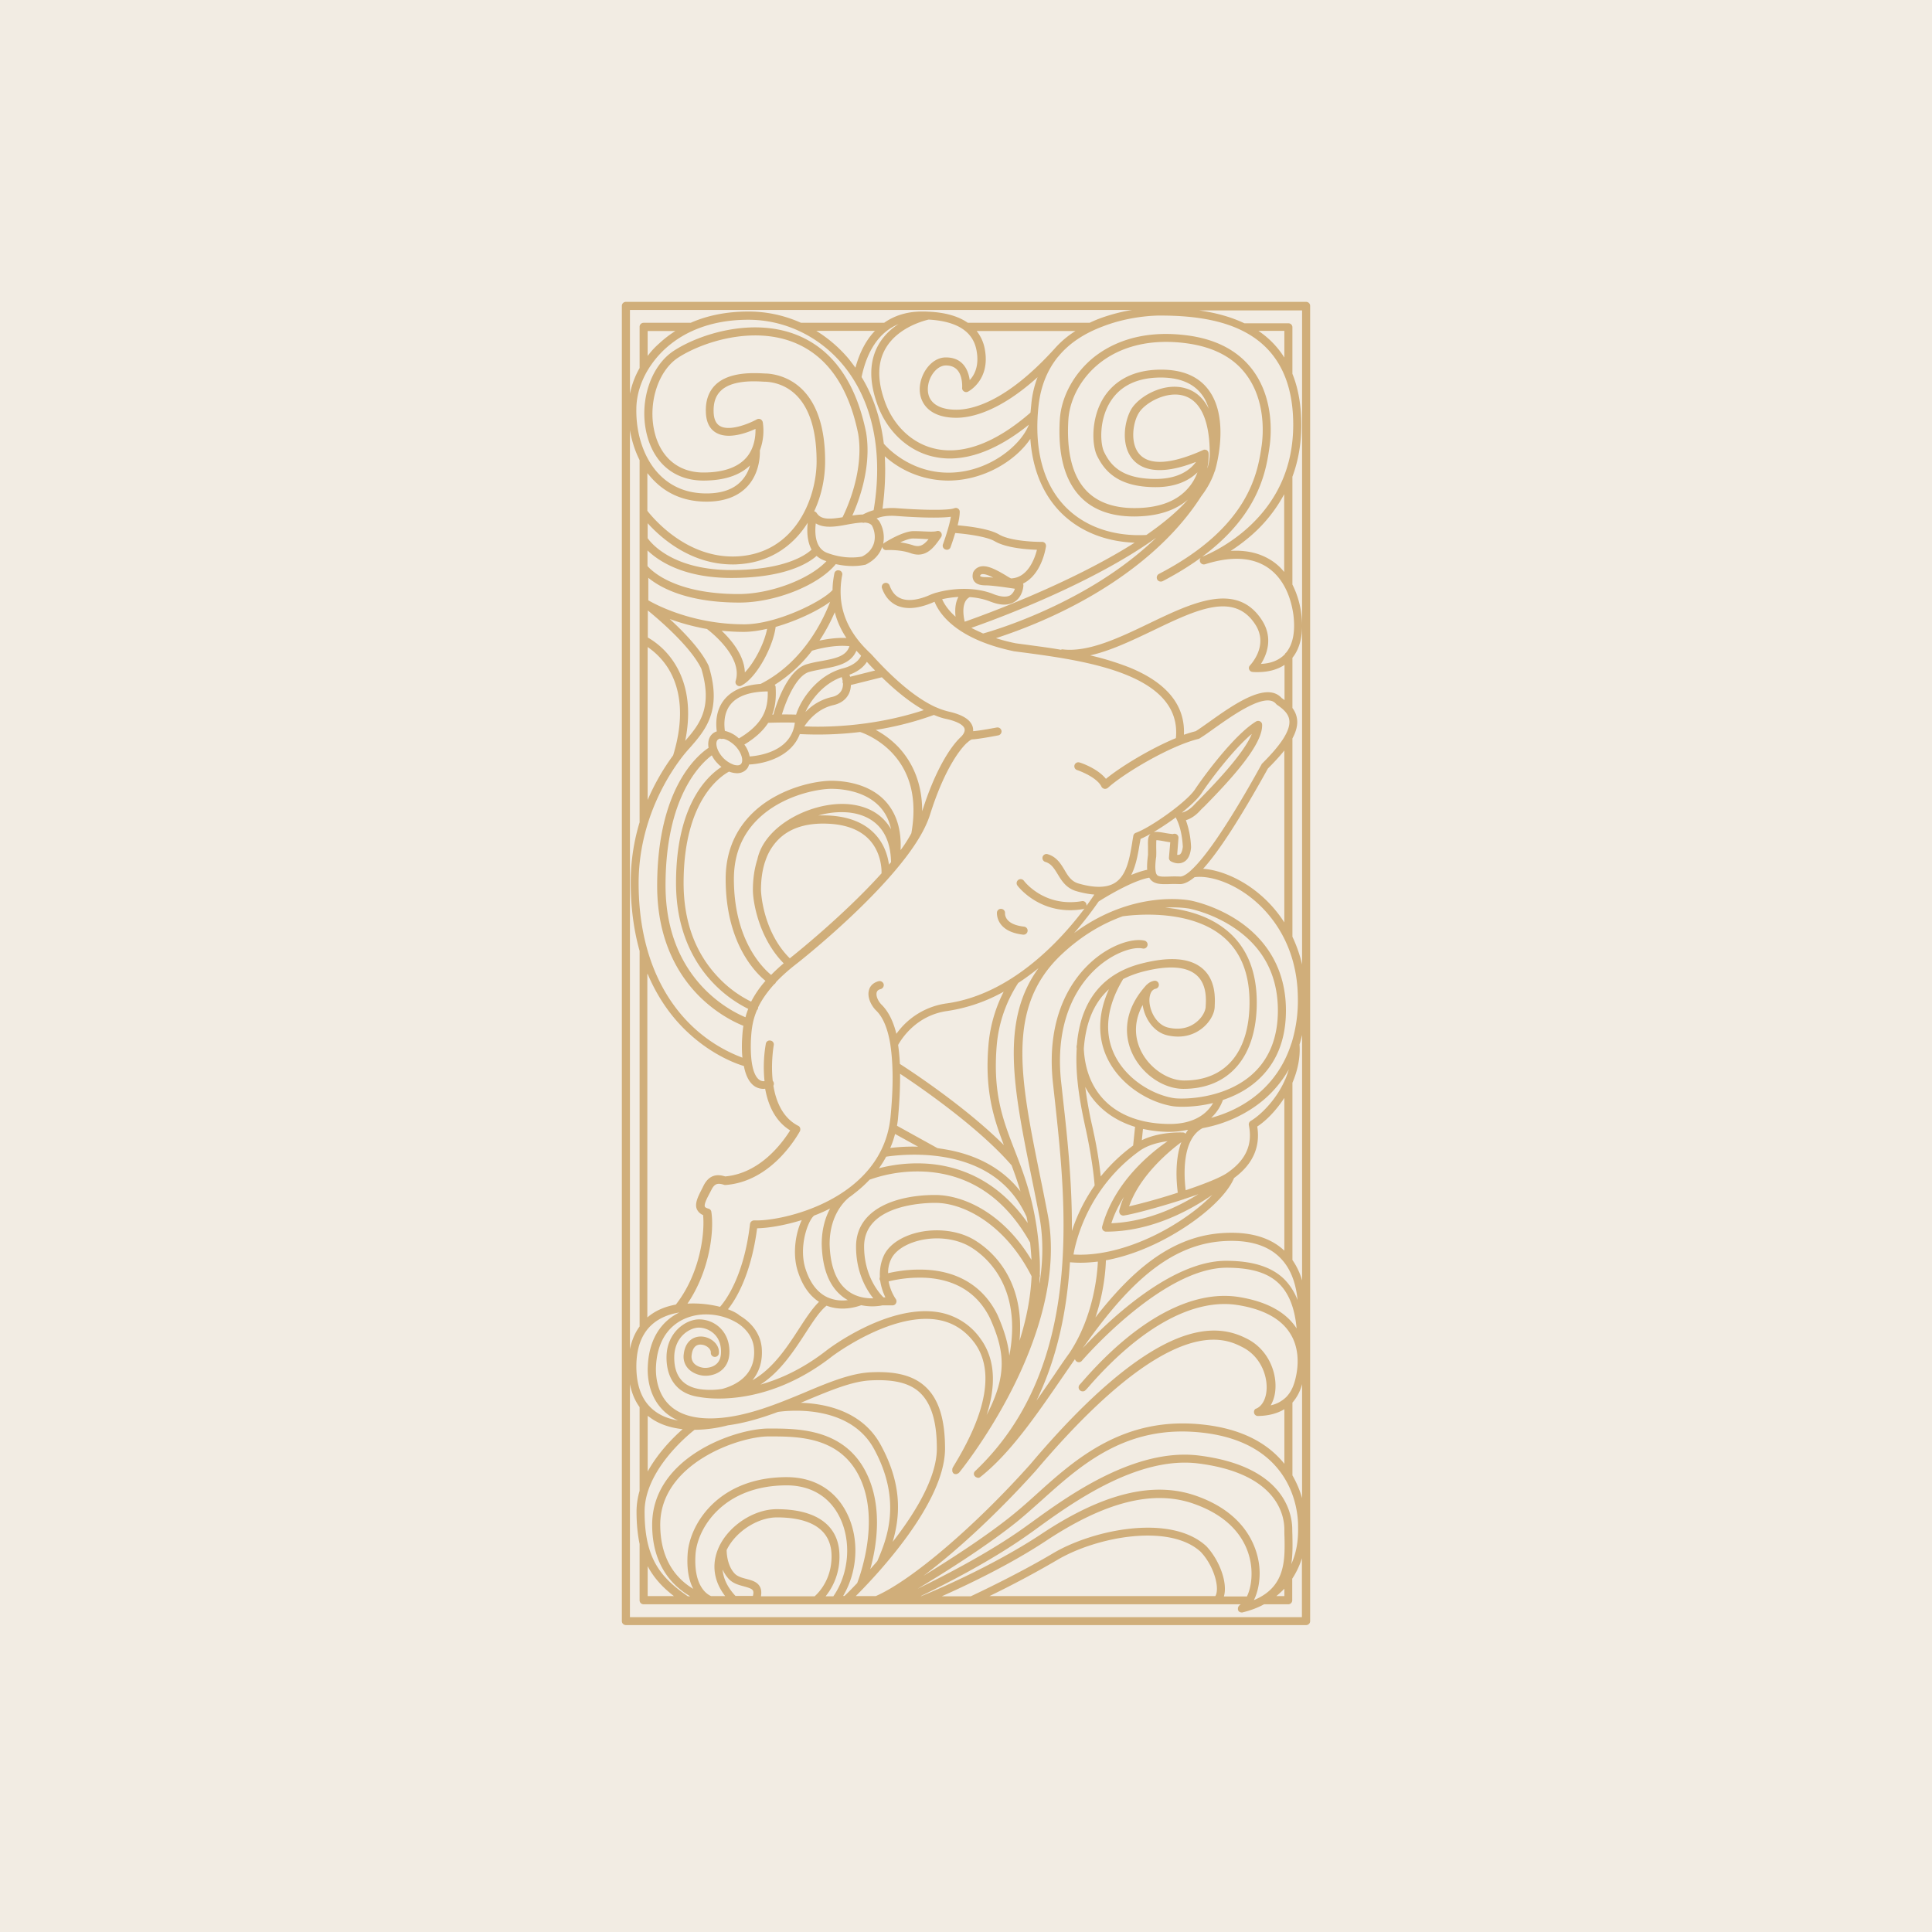
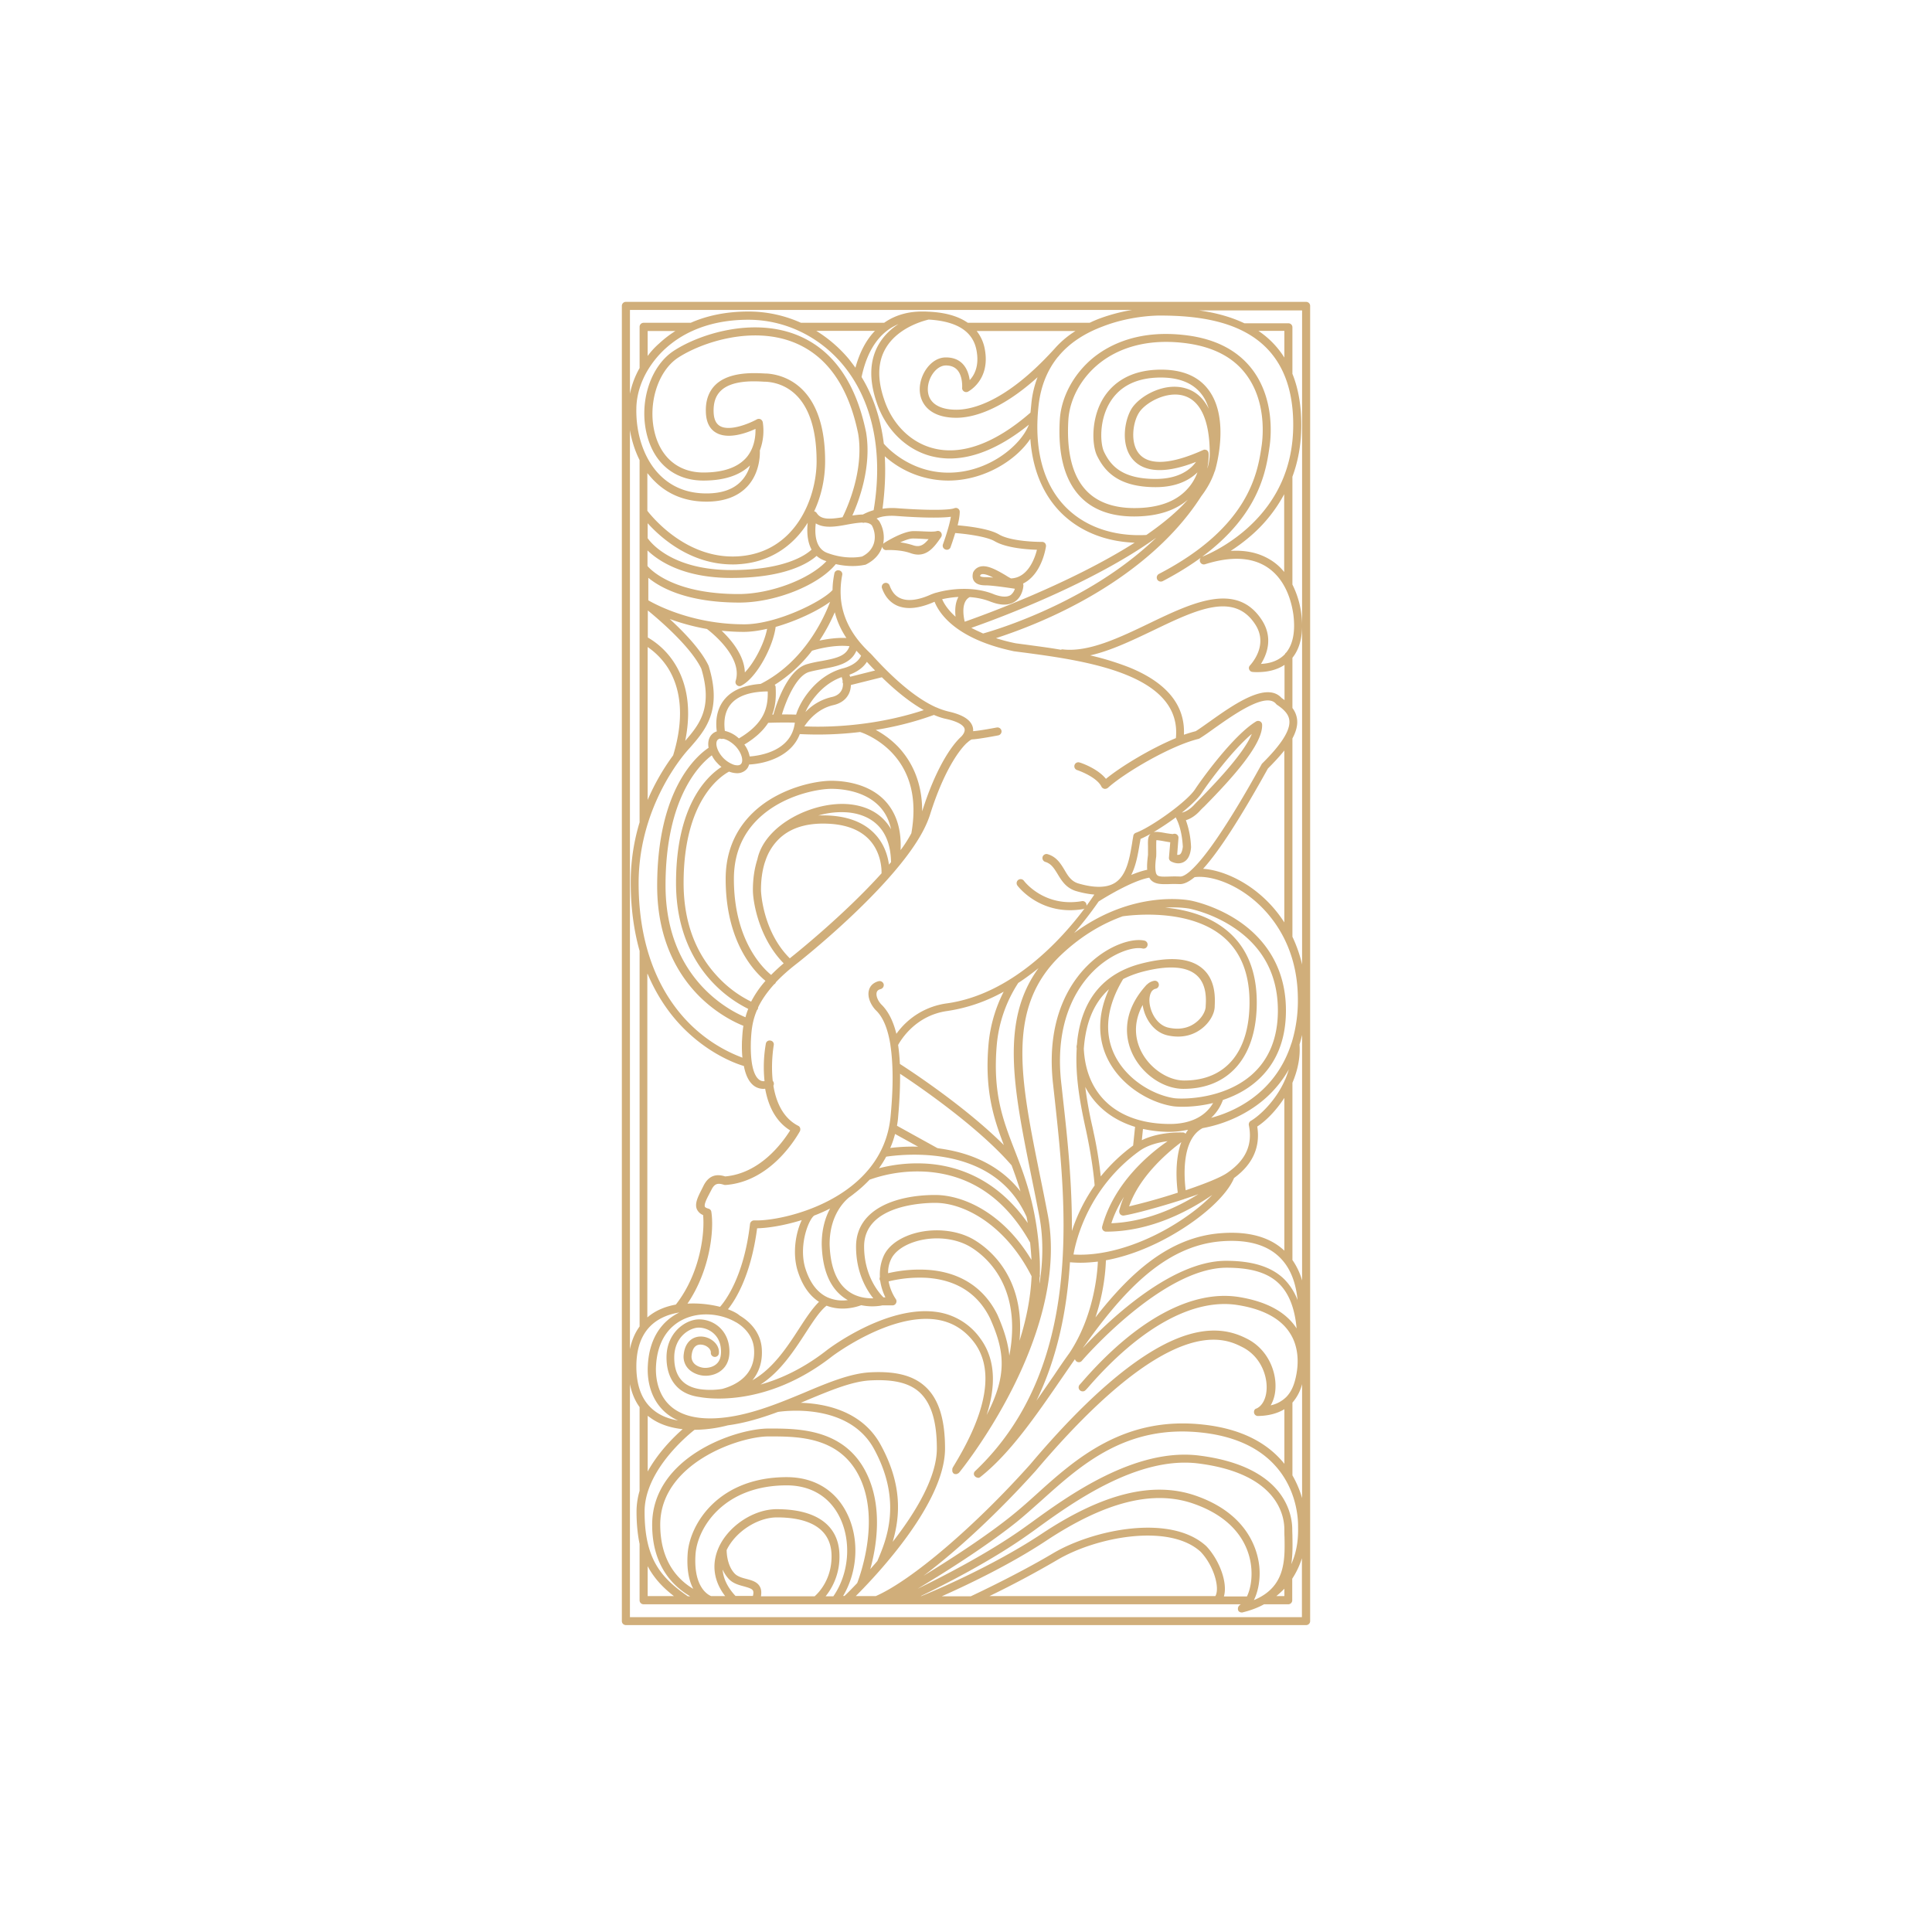
<svg xmlns="http://www.w3.org/2000/svg" fill="none" viewBox="0 0 100 100">
-   <path fill="#F2ECE3" d="M0 0h100v100H0z" />
+   <path fill="#F2ECE3" d="M0 0h100H0z" />
  <path d="M67.604 15.625H32.396a.206.206 0 00-.209.208v68.073c0 .116.092.208.21.208h35.207a.206.206 0 00.209-.208V15.833a.206.206 0 00-.21-.208zM51.21 82.615a50.835 50.835 0 003.504-1.867c2.002-1.192 5.798-1.925 7.434-.425.692.733 1 1.883.759 2.291H51.21zm11.238-2.575l-.008-.009c-1.844-1.7-5.866-.858-7.935.367-1.81 1.075-3.938 2.075-4.255 2.225h-1.502c1.235-.55 3.471-1.6 5.39-2.867 3.045-2.016 5.54-2.65 7.617-1.933 2.437.842 2.937 2.45 3.012 3.333.05.584-.05 1.108-.225 1.475h-1.193c.209-.716-.242-1.891-.901-2.591zm2.736 1.066c-.075-.791-.534-2.733-3.295-3.69-2.211-.767-4.822-.117-7.984 1.982-2.612 1.733-5.84 3.066-6.216 3.216h-.033c1.26-.608 3.687-1.841 5.59-3.2.116-.082.25-.174.383-.274 1.827-1.325 5.231-3.791 8.402-3.391 4.13.525 4.447 2.741 4.447 3.408 0 .125 0 .258.008.4.025 1.224.042 2.59-1.585 3.266.225-.45.342-1.083.283-1.717zm-20.89 1.508c1.159-1.158 4.621-4.849 4.621-7.64 0-1.508-.325-2.55-1-3.183-.627-.591-1.544-.833-2.896-.758-1.01.058-2.169.533-3.387 1.05-1.402.583-2.987 1.241-4.564 1.325-1.101.058-1.927-.184-2.453-.717-.659-.667-.684-1.617-.659-2 .109-1.95 1.402-2.65 2.57-2.658h.025c.517 0 1.06.134 1.502.384.016.008.033.025.05.025.517.308.884.783.926 1.383.1 1.391-1.001 1.891-1.652 2.066a3.846 3.846 0 01-1.11.017c-.35-.05-.634-.159-.85-.334-.351-.283-.526-.733-.518-1.341.017-1.075.834-1.516 1.268-1.516.434 0 1.11.308 1.151 1.158.017.3-.05.541-.2.691-.175.184-.45.242-.642.234-.125 0-.409-.059-.568-.25a.518.518 0 01-.108-.409c.042-.383.225-.575.517-.541.259.025.484.225.476.408a.207.207 0 00.192.225.207.207 0 00.225-.192c.042-.458-.409-.816-.843-.858-.4-.042-.892.175-.976.908a.911.911 0 00.209.725c.242.275.617.383.876.392.133.008.609-.008.951-.358.242-.242.35-.584.325-1.009-.058-1.016-.834-1.55-1.568-1.55-.693 0-1.669.675-1.685 1.934-.009.733.225 1.308.675 1.674.267.217.61.35 1.018.409h.008c.134.025 3.33.666 6.875-2.108.034-.025 2.979-2.242 5.381-1.9.818.117 1.477.525 1.986 1.208 1.51 2.058-.409 5.266-1.135 6.466v.016c0 .009 0 .009-.008.017 0 .008-.008.008-.008.017v.133c0 .008 0 .008.008.017 0 .008.008.008.008.016v.009c0 .008.009.008.009.008 0 .008.008.008.008.017v.008l.009.008.016.017.009.008s.008.009.016.009c0 0 .009 0 .009.008h.008c.008 0 .008.008.017.008.008 0 .008.009.016.009h.067c.017 0 .033 0 .042-.009.008 0 .008 0 .017-.008.008 0 .016-.008.025-.008 0 0 .008 0 .008-.009.008 0 .008-.008.017-.008.008 0 .008-.008.016-.008l.009-.009.016-.016.009-.009c.016-.016 1.46-1.791 2.736-4.307 1.185-2.333 2.47-5.791 1.844-9.049-.133-.691-.267-1.366-.4-2.008-1.027-5.082-1.77-8.748 1.134-11.465 1.076-1.008 2.17-1.608 3.145-1.958.41-.058 3.413-.441 5.198 1.058.91.767 1.368 1.9 1.368 3.392 0 2.574-1.234 4.049-3.378 4.049-.893 0-1.878-.7-2.286-1.633-.326-.742-.276-1.525.133-2.275.1.692.567 1.417 1.302 1.575.842.183 1.418-.092 1.752-.35.392-.3.659-.742.675-1.133v-.033c.017-.375.076-1.375-.667-1.975-.643-.525-1.694-.6-3.145-.225-1.928.5-3.037 1.825-3.296 3.933l-.025.266a.301.301 0 00-.017.092c0 .033 0 .067.009.092-.1 1.558.242 3.132.45 4.107.034.142.059.275.084.392.3 1.475.375 2.374.392 2.6a8.94 8.94 0 00-1.177 2.357c.017-2.458-.233-4.824-.459-6.824a97.975 97.975 0 00-.1-.908c-.358-3.374 1.018-5.149 1.87-5.907.884-.783 1.877-1.092 2.352-.983a.209.209 0 00.25-.159.208.208 0 00-.158-.25c-.6-.133-1.727.192-2.728 1.084-.91.808-2.387 2.69-2.011 6.257l.1.908c.6 5.524 1.518 13.865-4.13 19.214l-.008.008-.017.017c0 .008-.008.008-.008.016 0 .009-.008.009-.008.017 0 .008-.009.008-.009.017 0 .008-.008.016-.008.016v.084c0 .008 0 .016.008.016 0 .009.008.009.008.017 0 .008.009.017.009.017 0 .008.008.008.008.016 0 0 0 .009.008.009l.009.008s0 .008.008.008l.009.009.016.016c.009.009.017.009.025.017.009 0 .009.008.017.008.008 0 .017.009.025.009s.008 0 .017.008c.016 0 .025.008.041.008h.042c.008 0 .017 0 .025-.008.009 0 .009 0 .017-.008.008 0 .017-.009.017-.009.008 0 .008-.008.016-.008l.008-.008c1.527-1.209 2.837-3.108 4.222-5.124.192-.276.384-.559.576-.834.033-.05.067-.091.1-.141a.215.215 0 00.067.108.205.205 0 00.292-.025c.041-.05 4.154-4.816 7.492-4.816 1.301 0 2.177.275 2.753.867.484.5.776 1.25.868 2.274-.551-.85-1.552-1.391-2.979-1.624-2.436-.392-5.323 1.166-8.126 4.399-.042.05-.083.091-.1.116a.206.206 0 00.133.367c.1 0 .126-.033.284-.208 2.703-3.116 5.456-4.625 7.743-4.258 1.31.208 2.219.7 2.694 1.442.426.65.517 1.533.267 2.466-.075.275-.192.583-.45.85l-.009.008a1.628 1.628 0 01-.8.425c.15-.25.241-.567.25-.925.033-.875-.417-2-1.494-2.533-.692-.35-1.819-.725-3.62.008-2.103.859-4.656 3.042-7.576 6.5-2.904 3.249-6.166 6.023-8.001 6.823h-1.035zm-4.906 0c.033-.191.016-.35-.05-.475-.134-.266-.426-.341-.71-.416-.225-.058-.459-.125-.6-.275-.384-.4-.417-1.05-.417-1.217.45-.941 1.593-1.691 2.603-1.691 1.293 0 2.828.35 2.828 2.016 0 1.209-.676 1.892-.876 2.067h-2.778v-.009zm-1.31 0c-.46-.483-.643-.958-.676-1.374.075.166.184.341.317.483.225.242.526.317.8.391.201.059.393.109.451.209.034.058.034.158 0 .283h-.892v.008zm5.373-2.066c0-1.566-1.152-2.433-3.246-2.433-1.226 0-2.561.908-3.037 2.058-.342.833-.217 1.683.367 2.441h-.725c-.15-.058-.927-.45-.81-2.166.1-1.383 1.469-3.566 4.722-3.566 1.235 0 2.203.575 2.729 1.625.634 1.266.5 2.94-.317 4.116h-.4a3.257 3.257 0 00.717-2.075zm-7.86 2.066c-1.443-.991-2.227-1.991-2.227-4.374 0-2.108 2.21-3.941 2.586-4.233a7.046 7.046 0 001.727-.233c.885-.117 1.752-.383 2.587-.692.25-.041 3.645-.516 4.972 1.909 1.485 2.724.643 4.716.175 5.807-.125.15-.25.283-.367.425.309-1.108.634-3.033-.083-4.724-1.068-2.533-3.554-2.558-5.073-2.558H39.78c-1.719 0-6.024 1.483-6.024 4.982 0 2.142 1.101 3.2 1.969 3.7h-.133v-.009zm-2.986-60.357c.091.558.267 1.092.5 1.558V42.563c-.275.908-.459 1.95-.459 3.099 0 1.375.176 2.55.46 3.558v19.438c-.226.308-.401.692-.501 1.175V22.257zm.884-3.033s0-.008 0 0c.242-.416.55-.808.918-1.15a5.33 5.33 0 011.46-.958c.008 0 .008-.008.017-.008.734-.325 1.668-.558 2.853-.558 1.86 0 3.637.841 4.872 2.308 1.552 1.85 2.12 4.524 1.61 7.549-.267.075-.459.175-.559.225-.175 0-.358.025-.542.05.342-.759 1.01-2.533.71-4.308-.526-2.566-1.703-4.25-3.513-5.008-2.345-.974-5.131-.066-6.441.792-1.26.825-1.852 2.808-1.343 4.516.417 1.4 1.468 2.2 2.878 2.2 1.068 0 1.877-.267 2.411-.784a1.92 1.92 0 01-.442.8c-.4.433-1.01.65-1.81.65-.985 0-1.794-.325-2.428-.966-.785-.792-1.235-2.083-1.202-3.45.009-.641.209-1.3.551-1.9zm.033-.8v-1.29h1.435a5.58 5.58 0 00-.834.64 4.023 4.023 0 00-.6.65zm17.02-.3c.159.826-.117 1.3-.35 1.55-.034-.25-.125-.575-.342-.816-.217-.242-.517-.358-.893-.358-.767 0-1.352.874-1.352 1.65 0 .716.501 1.474 1.894 1.474.751 0 2.211-.3 4.205-2.1a5.218 5.218 0 00-.317 1.325c-.016.175-.033.342-.05.508-1.835 1.6-3.587 2.242-5.072 1.834-1.152-.309-2.086-1.25-2.503-2.517-.359-1.05-.334-1.941.083-2.65.643-1.1 2.02-1.433 2.22-1.483 1.46.084 2.294.609 2.477 1.584zm9.553-1.79c1.92 0 3.38.3 4.472.924 1.577.9 2.37 2.491 2.37 4.724 0 2.125-.785 3.916-2.337 5.325-1.168 1.058-2.352 1.5-2.36 1.5a.207.207 0 00-.126.266c.034.108.15.166.259.133 1.318-.416 2.386-.375 3.187.134 1.001.641 1.293 1.824 1.385 2.474.108.858-.017 1.533-.376 1.967a.132.132 0 00-.058.074c-.292.309-.71.484-1.243.509.309-.492.642-1.358.042-2.275-1.302-2-3.605-.891-5.824.175-1.543.742-3.129 1.5-4.463 1.35a.16.16 0 00-.109.017c-.626-.109-1.235-.184-1.769-.259-.2-.025-.383-.05-.567-.075a9.139 9.139 0 01-1.026-.266c.843-.275 2.47-.85 4.238-1.8 2.06-1.1 4.706-2.916 6.383-5.54.317-.418.55-.842.692-1.276.008-.008.008-.016.017-.033 0-.008.008-.017.008-.025.033-.108.793-2.666-.334-4.174-.517-.7-1.343-1.05-2.453-1.05-1.71 0-2.56.791-2.978 1.45-.66 1.05-.617 2.44-.342 3.007.375.759 1.051 1.625 3.037 1.625 1.084 0 1.76-.375 2.16-.766-.108.291-.275.6-.542.883-.592.641-1.51.966-2.72.966-1.084 0-1.927-.308-2.494-.908-.718-.758-1.026-1.991-.926-3.658.067-1.058.642-2.133 1.552-2.883.8-.658 2.244-1.383 4.547-1.083 1.385.184 2.428.717 3.095 1.608 1.051 1.392.884 3.183.81 3.7-.201 1.358-.618 4.19-5.315 6.632a.214.214 0 00-.092.283c.05.1.175.142.284.092 4.889-2.55 5.322-5.516 5.531-6.949.084-.558.259-2.491-.893-4.008-.742-.974-1.877-1.574-3.379-1.766-2.453-.317-4.004.467-4.872 1.175-.993.825-1.635 2.008-1.71 3.183-.109 1.783.242 3.124 1.043 3.974.65.692 1.593 1.042 2.794 1.042 1.185 0 2.12-.292 2.787-.867-.559.633-1.301 1.242-2.144 1.825-1.727.091-3.229-.442-4.238-1.508-1.135-1.2-1.594-3.016-1.335-5.25.117-.966.45-1.783.993-2.457l.041-.042c.009-.008.017-.025.025-.033.551-.65 1.31-1.15 2.27-1.508 1.526-.592 2.986-.559 3.003-.559zm6.383 2.174a4.614 4.614 0 00-1.344-1.383h1.344v1.383zm-.701 10.482c-.584-.367-1.277-.525-2.078-.475.36-.234.76-.525 1.16-.884a7.54 7.54 0 001.61-2.05v4.025a2.726 2.726 0 00-.692-.617zm.734 37.26c-.65-.666-1.652-.991-3.054-.991-2.936 0-6.282 3.308-7.417 4.524 1.986-2.791 4.155-5.282 7.15-5.532 1.427-.117 2.495.2 3.163.95.542.6.742 1.4.809 2.09a3.118 3.118 0 00-.651-1.04zm-11.93 4.9c-.318.458-.626.908-.935 1.35 1.101-2.267 1.585-4.733 1.735-7.166.184.016.367.025.55.025.301 0 .602-.025.894-.059-.025.634-.217 2.85-1.477 4.741-.267.367-.517.734-.768 1.109zM56.623 58.7c-.025-.116-.05-.25-.083-.391a20.452 20.452 0 01-.367-2.05c.559 1.083 1.518 1.742 2.578 2.067l-.1.966a9.083 9.083 0 00-1.677 1.6 20.615 20.615 0 00-.35-2.191zm3.004-7.407l.025-.025a.324.324 0 01.167-.091.205.205 0 00.158-.25.205.205 0 00-.25-.159.707.707 0 00-.342.175c-.008.009-.017.017-.033.025-1.36 1.483-1.068 2.833-.768 3.508.484 1.092 1.602 1.883 2.67 1.883 2.378 0 3.796-1.675 3.796-4.466 0-1.616-.509-2.858-1.519-3.707-.942-.792-2.16-1.109-3.22-1.209.75-.041 1.218.05 1.227.05.008 0 1.176.217 2.319.983 1.518 1.009 2.286 2.458 2.286 4.291 0 1.434-.467 2.558-1.377 3.35-1.451 1.25-3.545 1.25-3.988 1.191-1.06-.158-2.478-.941-3.112-2.29-.534-1.15-.375-2.484.468-3.875.291-.15.617-.275.984-.375 1.31-.342 2.244-.292 2.778.142.576.466.534 1.283.51 1.633v.033c-.01.217-.176.566-.51.816-.267.209-.726.417-1.41.267-.617-.133-.993-.85-.993-1.433 0-.083.017-.317.134-.467zm-2.336 3.433c.692 1.492 2.26 2.358 3.429 2.533.284.042 1.118.067 2.069-.167-.184.325-.576.792-1.402.992-.016 0-.025.008-.033.008a3.577 3.577 0 01-.834.084h-.075c-2.612-.042-4.23-1.492-4.347-3.892.083-1.166.425-2.29 1.301-3.082-.7 1.541-.467 2.75-.108 3.524zm.692 8.124c.05.05.117.075.184.066.492-.075 1.81-.424 3.07-.833.017 0 .025-.008.042-.016.258-.084.509-.167.75-.259-1.1.692-2.694 1.433-4.505 1.508.159-.5.393-.95.651-1.366a4.17 4.17 0 00-.242.708.248.248 0 00.05.192zm.46-.408c.566-1.65 2.177-2.933 2.702-3.325-.358.958-.242 2.166-.183 2.616a31.59 31.59 0 01-2.52.709zm2.92-3.758a.178.178 0 00-.142-.067c-.05 0-1.185-.058-2.12.4l.059-.583c.425.091.85.142 1.276.15h.075c.359 0 .668-.042.943-.1h.042c-.05.058-.092.125-.134.2zm-2.387.891c.442-.316 1.01-.45 1.46-.508-.943.65-2.778 2.166-3.387 4.416a.231.231 0 00.033.183c.042.05.1.084.167.084 2.32 0 4.313-1.084 5.498-1.9-.559.583-1.368 1.191-2.277 1.716-1.694.967-3.463 1.458-4.906 1.367.133-.767.784-3.458 3.412-5.358zm7.5 5.158c-.759-.717-1.877-1.017-3.32-.9-2.67.217-4.672 2.075-6.457 4.358.467-1.383.533-2.592.542-2.958 1.418-.258 2.678-.875 3.429-1.308 1.585-.909 2.837-2.058 3.204-2.95.967-.708 1.368-1.6 1.201-2.666.459-.3.976-.825 1.402-1.483v7.907zm.042-8.849c-.016.017-.025.042-.033.067-.467 1.033-1.276 1.791-1.744 2.066a.213.213 0 00-.1.225c.2.992-.15 1.792-1.084 2.441-.35.259-1.227.6-2.186.925-.084-.683-.226-2.633.876-3.216 1.234-.225 2.41-.783 3.304-1.591a5.879 5.879 0 001.16-1.45 5.784 5.784 0 01-.193.533zm.342-1.924c-.008.025-.016.041-.025.066-.734 2.291-2.553 3.408-4.146 3.833a2.33 2.33 0 00.609-.925c.592-.2 1.201-.5 1.735-.966 1.01-.875 1.527-2.108 1.527-3.666 0-2.483-1.352-3.9-2.478-4.65-1.218-.808-2.42-1.033-2.461-1.041-.134-.025-2.97-.575-6.024 1.683a18.551 18.551 0 001.268-1.633c.234-.15 1.719-1.075 2.62-1.233.025.041.05.075.075.108.217.242.56.233.951.225.159-.008.342-.008.543 0h.025c.208 0 .459-.117.75-.358.685-.1 1.911.216 3.054 1.166.843.7 2.27 2.291 2.294 5.083a7.457 7.457 0 01-.317 2.308zM39.43 69.808c-.05-.758-.517-1.341-1.143-1.716-.133-.117-.342-.225-.609-.325.392-.483 1.193-1.758 1.51-4.191.526-.009 1.377-.134 2.311-.425-.308.65-.483 1.666-.233 2.558.233.783.609 1.341 1.126 1.674-.342.334-.667.825-1.034 1.392-.61.941-1.344 2.066-2.412 2.666.317-.392.534-.916.484-1.633zm-5.581-44.935c.709.725 1.627 1.092 2.72 1.092.917 0 1.627-.267 2.11-.783.651-.7.66-1.633.651-1.867a2.907 2.907 0 00.15-1.466.236.236 0 00-.116-.15.222.222 0 00-.192.008c-.36.2-1.394.642-1.91.342-.21-.125-.318-.367-.326-.75-.009-.466.108-.816.375-1.075.576-.558 1.719-.5 2.261-.466h.059c.792.041 2.636.525 2.636 4.124 0 1.883-1.093 4.75-4.096 4.916-2.629.142-4.389-2.008-4.664-2.358v-1.95c.117.134.225.267.342.384zm10.78 2.175a.162.162 0 00.124 0c.159.009.292.05.376.15.158.292.191.642.1.933-.092.284-.292.517-.61.675-.124.025-.867.167-1.81-.191-.634-.242-.642-1.05-.584-1.525.442.275 1.077.166 1.644.058.275-.05.534-.091.76-.1zm1.167-3.433a4.947 4.947 0 003.287 1.259c1.827 0 3.488-1.025 4.247-2.159.108 1.517.609 2.783 1.493 3.725.96 1.016 2.328 1.591 3.905 1.65-3.346 2.124-7.793 3.74-8.794 4.09-.083-.35-.175-1.05.259-1.274.367.025.75.1 1.11.25h.008c.509.192.918.183 1.218-.017.417-.275.442-.816.442-.833a.42.42 0 00-.017-.1c.676-.333 1.052-1.142 1.185-1.916a.23.23 0 00-.041-.167.206.206 0 00-.16-.075c-.733 0-1.751-.1-2.227-.383-.517-.308-1.635-.433-2.144-.475.067-.259.109-.517.109-.7a.192.192 0 00-.092-.167c-.059-.041-.125-.041-.192-.016-.275.108-1.477.108-2.928 0a3.414 3.414 0 00-.785.025c.125-.95.167-1.858.117-2.717zm12.84.167c.426.492 1.335.883 3.27.125-.283.392-.884.883-2.093.883-1.744 0-2.328-.7-2.662-1.391-.209-.417-.275-1.65.317-2.6.517-.833 1.402-1.258 2.62-1.258.968 0 1.685.3 2.119.883.167.217.275.467.359.733-.326-.65-.785-.941-1.202-1.058-1.093-.325-2.36.384-2.786 1.042-.376.6-.593 1.891.058 2.641zm3.921-.308c0-.017-.008-.025-.008-.042v-.017c-.008-.016-.008-.025-.017-.041 0-.009-.008-.009-.008-.009-.008-.008-.008-.016-.017-.025l-.016-.016-.017-.017-.008-.008h-.009c-.008-.008-.016-.009-.025-.009-.008 0-.017-.008-.025-.008s-.025-.008-.033-.008h-.042c-.008 0-.017 0-.025.008-.008 0-.008 0-.017.008h-.008c-1.644.742-2.787.817-3.312.209-.492-.567-.334-1.658-.008-2.15.333-.517 1.434-1.125 2.31-.866.877.258 1.344 1.3 1.344 3 0 .249-.042.499-.117.74 0 0 0 .009-.008.009.058-.3.075-.567.066-.758zm-12.28 9.023c1.476-.516 6.298-2.316 9.569-4.666-1.377 1.325-2.937 2.325-4.255 3.025-2.286 1.225-4.314 1.825-4.706 1.933-.217-.1-.425-.192-.609-.292zm-.818-.575c-.417-.375-.61-.708-.693-.908.234-.05.517-.1.843-.116-.175.308-.184.7-.15 1.024zm-3.054-5.215c.517.041 2.052.141 2.812.041-.075.458-.309 1.15-.41 1.425a.207.207 0 00.126.267c.025.008.05.016.075.016.084 0 .167-.05.192-.133.025-.067.134-.375.242-.733.542.041 1.619.175 2.044.425.584.341 1.627.425 2.186.441-.125.492-.484 1.45-1.343 1.483a2.764 2.764 0 01-.284-.166c-.442-.258-.943-.55-1.326-.442a.55.55 0 00-.343.283c-.008.017-.016.034-.016.05-.05.209.008.35.066.425.109.142.3.209.593.209.325 0 1.126.116 1.51.175a.625.625 0 01-.217.325c-.225.15-.576.066-.834-.025-1.085-.459-2.361-.284-2.995-.1-.017 0-.026.008-.042.008-.109.033-.192.067-.259.092-.642.291-1.184.358-1.56.2-.267-.109-.45-.325-.576-.667a.207.207 0 00-.267-.125.207.207 0 00-.125.267c.159.45.434.75.801.908.184.075.392.116.618.116.375 0 .809-.108 1.276-.316.008 0 .017-.008.025-.008.217.55 1.043 1.924 4.13 2.566h.017c.183.025.375.05.575.075 3.029.408 8.093 1.1 7.768 4.416-1.327.55-2.845 1.474-3.621 2.108-.442-.55-1.327-.842-1.377-.85a.206.206 0 00-.125.392c.275.091 1.051.416 1.268.858.025.058.084.1.15.116a.239.239 0 00.184-.05c.826-.75 3.212-2.174 4.689-2.533.025-.008.041-.016.058-.025.217-.133.476-.316.776-.533.993-.7 2.661-1.883 3.179-1.258l.041.042c.418.275.626.533.651.825.05.508-.409 1.233-1.41 2.224a.173.173 0 00-.033.05c-.392.708-1.21 2.175-2.078 3.483-.742 1.125-1.251 1.708-1.585 2.008l-.016.017c-.284.25-.443.291-.526.291a6.567 6.567 0 00-.576 0c-.3.009-.542.017-.625-.083a.302.302 0 01-.059-.117v-.008c-.042-.167-.042-.442.017-.833v-.025c.008-.184 0-.342 0-.467 0-.142 0-.283.008-.35.084 0 .292.034.46.067.1.017.191.033.258.042l-.067.791a.202.202 0 00.108.2c.034.017.35.192.651.033.225-.116.35-.366.384-.75v-.033a4.577 4.577 0 00-.267-1.383c.192-.058.442-.183.71-.467a3.22 3.22 0 01.241-.241c1.418-1.442 3.037-3.216 2.995-4.233a.194.194 0 00-.108-.175.208.208 0 00-.209.008c-1.168.709-2.811 2.983-3.154 3.508-.425.65-2.294 1.975-3.061 2.25-.067.025-.125.083-.134.158-.017.109-.042.225-.058.35-.134.792-.276 1.692-.893 2.083-.426.267-1.076.275-1.919.025-.35-.116-.517-.391-.692-.691-.192-.317-.41-.684-.876-.817a.21.21 0 00-.259.142.21.21 0 00.142.258c.309.092.459.342.634.625.2.333.425.708.926.875.359.108.684.166.976.191-.1.15-.233.35-.409.584a.116.116 0 000-.075.198.198 0 00-.242-.167c-1.927.325-2.953-1-2.995-1.058a.211.211 0 00-.292-.042.21.21 0 00-.042.292c.042.058.977 1.275 2.729 1.275.208 0 .434-.017.675-.059.026 0 .042-.016.067-.025-1.176 1.575-3.754 4.441-7.133 4.908a3.83 3.83 0 00-2.603 1.575c-.167-.675-.426-1.175-.776-1.517-.192-.2-.292-.466-.242-.633.017-.05.05-.125.209-.167a.219.219 0 00.15-.258.219.219 0 00-.259-.15c-.259.067-.442.233-.5.458-.092.309.05.717.341 1.034l.009.008c.375.35.626.958.76 1.808v.017c.05.325.082.691.1 1.091v.008c.033.742 0 1.6-.093 2.575-.408 4.308-5.623 5.45-7.058 5.382-.108 0-.2.075-.217.184-.317 2.741-1.293 4-1.552 4.29a5.709 5.709 0 00-1.685-.166c1.16-1.708 1.385-3.783 1.235-4.75a.196.196 0 00-.15-.166c-.059-.016-.159-.05-.184-.1-.05-.116.092-.408.217-.641.033-.067.075-.142.109-.209.175-.366.35-.383.667-.283.025.008.05.008.084.008 2.185-.166 3.487-2.158 3.837-2.774a.23.23 0 00.017-.167.181.181 0 00-.108-.125c-.801-.416-1.144-1.258-1.277-2.074a.212.212 0 000-.2c-.008-.017-.017-.034-.033-.042-.109-.958.05-1.833.05-1.85a.198.198 0 00-.167-.241.198.198 0 00-.242.166 7.003 7.003 0 00-.067 1.933.376.376 0 01-.242-.05c-.192-.116-.5-.516-.467-1.941v-.042c.025-.483.05-1.016.317-1.641a.198.198 0 00.05-.075c.008-.017.008-.042.008-.067.176-.366.443-.766.835-1.2a.164.164 0 00.075-.075c.008-.008.008-.016.008-.025.292-.308.65-.633 1.093-.974.217-.167 4.647-3.675 6.35-6.541.233-.392.416-.783.533-1.142.693-2.216 1.477-3.324 1.91-3.732.01 0 .01-.009.017-.009l.034-.033c.108-.092.183-.142.225-.142.359-.016 1.31-.2 1.352-.208a.212.212 0 00.167-.242.213.213 0 00-.242-.166c-.009 0-.86.166-1.227.191a.604.604 0 00-.017-.208c-.1-.375-.508-.641-1.251-.808-.2-.05-.417-.117-.634-.217h-.009c-.934-.416-2.027-1.291-3.245-2.624-.042-.05-.083-.092-.108-.117-.025-.033-.067-.067-.109-.108-.409-.4-1.368-1.35-1.477-2.858v-.025a4.36 4.36 0 01.075-1.117.198.198 0 00-.166-.241.198.198 0 00-.242.166c-.059.3-.092.584-.092.85-.534.6-2.904 1.775-4.572 1.775-2.653 0-4.53-.991-4.964-1.241v-1.167c.592.492 1.977 1.283 4.714 1.283 1.868 0 4.104-.9 4.989-1.991.334.075.626.1.867.1.393 0 .635-.067.66-.067.016 0 .025-.008.041-.017.417-.208.71-.524.835-.916 0 .008.008.025.008.033.033.092.117.15.209.142.008 0 .692-.042 1.251.158.142.05.275.075.4.075.551 0 .885-.475 1.177-.9a.213.213 0 000-.241.198.198 0 00-.225-.075c-.15.041-.41.025-.668.016a10.447 10.447 0 00-.526-.016c-.542 0-1.434.55-1.526.616-.017.017-.034.025-.05.042a1.645 1.645 0 00-.2-1.166.76.76 0 00-.142-.142c.217-.108.584-.167 1.034-.133zm5.006 3.19a4.251 4.251 0 00-.409-.024c-.217 0-.267-.05-.267-.05v-.042c.025-.042.05-.05.075-.058.142-.034.376.058.601.175zm13.249 4.758a.2.2 0 00.183.125c.076.009.159.009.234.009.559 0 1.035-.125 1.41-.375v1.824c-.05-.041-.1-.075-.15-.108-.776-.867-2.478.333-3.721 1.216-.284.2-.526.376-.726.5a8.05 8.05 0 00-.61.184c.068-1.517-.875-2.683-2.802-3.475a14.35 14.35 0 00-2.053-.633c1.051-.233 2.161-.766 3.246-1.283 2.252-1.083 4.196-2.016 5.297-.325.61.933.026 1.791-.258 2.116-.067.067-.084.15-.05.225zm-5.24 9.166v.433c-.041.316-.058.566-.041.766-.25.05-.543.15-.826.267.25-.492.35-1.091.442-1.642.017-.074.025-.15.042-.224.141-.059.317-.15.517-.259-.142.134-.142.325-.134.659zm1.803.008c-.026.216-.084.358-.16.4a.238.238 0 01-.133.017l.067-.867a.206.206 0 00-.183-.225c-.034 0-.075 0-.1.017-.034 0-.126-.009-.334-.042-.317-.058-.517-.092-.668-.058.36-.217.768-.484 1.152-.767 0 .025.016.05.025.075 0 .008.283.475.334 1.45zm-.05-1.767c.442-.358.825-.716 1.017-1 .392-.6 1.619-2.249 2.603-3.074-.442 1.092-2.152 2.816-2.77 3.45a5.474 5.474 0 00-.242.25c-.267.274-.492.35-.609.374zM51.96 59.269c-1.986-1.983-4.823-3.841-5.382-4.2-.016-.35-.05-.682-.091-.982.15-.275.917-1.533 2.544-1.758a8.543 8.543 0 002.92-1 7.45 7.45 0 00-.784 2.708c-.209 2.374.25 3.816.793 5.232zm-7.234 5.25c0-2.15 3.062-2.259 3.68-2.259 1.535 0 3.662 1.175 4.989 3.8-.05 1.133-.284 2.266-.626 3.34.309-3.349-1.644-4.815-2.37-5.24-.884-.517-2.152-.625-3.22-.275-.718.242-1.235.642-1.452 1.15-.158.375-.2.733-.183 1.066a.205.205 0 00-.009.142c.009.017.017.042.026.058.05.342.166.642.267.85h-.1c-.21-.208-1.002-1.091-1.002-2.633zm1.385.683c.167-.384.6-.717 1.201-.917.96-.317 2.086-.225 2.879.233.726.425 2.753 1.967 2.052 5.65-.066-.659-.275-1.342-.617-2.117-.693-1.408-1.944-2.216-3.621-2.325a7.111 7.111 0 00-2.036.175 1.569 1.569 0 01.142-.7zm2.294-3.35c-1.977 0-4.096.7-4.096 2.675 0 1.35.542 2.233.893 2.674-.359.008-.893-.05-1.344-.408-.575-.45-.884-1.258-.917-2.391 0-1.408.667-2.15 1.018-2.433.075-.05.15-.109.225-.167l.008-.008a6.7 6.7 0 00.818-.733 7.387 7.387 0 013.003-.409c2.253.175 4.038 1.4 5.307 3.666.025.259.05.534.066.817v.075c-1.485-2.467-3.562-3.358-4.98-3.358zm-5.59 5.29c-.525-.25-.917-.774-1.15-1.557-.334-1.217.233-2.567.508-2.683h.008c.26-.1.526-.217.785-.35-.242.45-.434 1.058-.434 1.85.033 1.274.392 2.183 1.084 2.716.084.066.176.125.268.175a1.918 1.918 0 01-1.068-.15zm5.232-6.906a7.863 7.863 0 00-2.553.233 5.25 5.25 0 00.375-.6c.342-.05 1.552-.208 2.92.008 2.12.342 3.58 1.392 4.347 3.108.017.1.042.208.058.317-1.61-2.308-3.645-2.95-5.147-3.066zm-1.719-1.542l1.193.658a9.566 9.566 0 00-1.443.067c.1-.225.183-.466.25-.725zm2.52.783l-.326-.05-2.094-1.158c.025-.15.05-.3.059-.458.075-.833.108-1.575.1-2.233 1.01.666 4.071 2.766 5.773 4.74.159.426.317.867.459 1.35-.91-1.174-2.261-1.916-3.971-2.19zM37.794 36.488c.35-.458 1.01-.691 1.944-.7.017.825-.158 1.642-1.493 2.433a1.594 1.594 0 00-.634-.366c-.034-.008-.059-.017-.092-.025-.034-.275-.084-.875.275-1.342zm6.015-3.466c-.508-.025-1.026.059-1.393.134.367-.55.617-1.067.793-1.467.133.525.358.967.6 1.333zm5.95 5.1l-.018.016c-.575.533-1.36 1.791-2.01 3.858.008-1.642-.643-2.708-1.252-3.35a4.715 4.715 0 00-1.151-.866c.934-.15 1.96-.392 3.012-.775.217.092.434.167.642.208.776.175.918.408.943.508.05.192-.167.4-.167.4zm-3.146 5.882c.05-1.017-.192-1.833-.71-2.45-.875-1.033-2.302-1.141-2.878-1.141-.617 0-1.986.216-3.245 1.016-1.01.65-2.22 1.883-2.22 4.066 0 3.283 1.502 4.816 2.061 5.274a5.324 5.324 0 00-.742 1.075 5.894 5.894 0 01-1.66-1.216c-1.219-1.258-1.836-2.916-1.836-4.924 0-4.308 1.952-5.55 2.353-5.766a1.228 1.228 0 00.409.083.66.66 0 00.458-.166.548.548 0 00.167-.284c.868-.041 2.194-.425 2.628-1.575a18.258 18.258 0 003.12-.108c.009 0 .017.009.026.009.008 0 .867.274 1.61 1.05.984 1.032 1.326 2.44 1.018 4.182a6.61 6.61 0 01-.56.875zm-6.7 6.457c-.467-.383-1.927-1.833-1.927-4.966 0-1.6.684-2.85 2.027-3.716 1.177-.75 2.487-.95 3.02-.95.518 0 1.794.1 2.562.992.258.3.434.666.526 1.1-.426-.742-1.16-1.192-2.153-1.292-1.852-.183-4.38 1.042-4.764 2.841-.15.467-.234 1-.234 1.584v.024c0 .584.3 2.475 1.594 3.783a9.55 9.55 0 00-.65.6zm1.06-.933c-.034.025-.059.05-.092.075-1.427-1.416-1.493-3.5-1.493-3.516v-.025c0-.525.066-1 .2-1.425.008-.017.008-.025.017-.042a2.8 2.8 0 01.692-1.15c.542-.541 1.318-.816 2.303-.816 1.076 0 1.885.283 2.402.842.601.65.635 1.5.626 1.733-1.994 2.216-4.614 4.29-4.655 4.324zm5.039-4.774c-.058-.434-.225-1.042-.71-1.567-.6-.65-1.51-.983-2.71-.983-.084 0-.167 0-.243.008a4.246 4.246 0 011.577-.158c.81.084 2.161.525 2.194 2.575-.041.041-.075.083-.108.125zm-6.249-7.34c.209-.01.784-.026 1.377-.01-.167 1.459-1.777 1.709-2.336 1.75a1.55 1.55 0 00-.276-.616c.61-.367.993-.75 1.235-1.125zm3.805-2.367c.016.067.033.133.05.192a.204.204 0 000 .1c0 .016.008.025.016.033 0 .133-.017.25-.075.358-.092.175-.267.3-.517.35a2.712 2.712 0 00-1.352.775c.092-.217.259-.517.543-.85.492-.583 1-.841 1.335-.958zm-1.936 2.55c.233-.35.726-.925 1.502-1.1.367-.084.642-.275.792-.567.075-.142.109-.3.117-.475l1.602-.4c.776.758 1.502 1.325 2.17 1.7-2.78.916-5.349.883-6.183.841zm2.37-2.567a.766.766 0 00-.034-.108c.275-.1.676-.3.901-.667.142.159.284.309.425.45l-1.293.325zm-.351-.441c-.367.091-1.076.358-1.736 1.15-.45.541-.633 1.008-.709 1.25-.258-.01-.509-.01-.734-.01.217-.724.743-2.007 1.41-2.199.234-.066.484-.108.718-.158.709-.133 1.443-.267 1.727-.941.092.1.175.183.242.258-.2.45-.793.616-.918.65zm-1.619-.908c.209-.067 1.135-.325 1.936-.234-.167.508-.676.625-1.443.767-.25.041-.501.091-.76.166-1 .284-1.577 2.042-1.735 2.608h-.058c.183-.475.2-.95.175-1.416a.17.17 0 00-.05-.125 7.388 7.388 0 001.935-1.767zm-4.755 4.549a.206.206 0 00.142.008h.008c.025.008.05.008.075.017.192.058.392.191.567.366.342.367.426.792.276.933-.067.067-.192.075-.35.034a1.438 1.438 0 01-.568-.367c-.342-.366-.425-.791-.275-.933a.22.22 0 01.125-.058zm-.15 1.266c.066.075.141.142.216.2-.725.467-2.352 1.958-2.352 6.008 0 2.65 1.068 4.307 1.969 5.224a6.498 6.498 0 001.768 1.291c-.058.15-.108.292-.141.434-.776-.317-4.139-1.984-4.139-6.825 0-4.574 1.803-6.29 2.395-6.732.067.134.158.275.284.4zm2.578-6.949c-.142.75-.651 1.733-1.152 2.258-.025-.875-.692-1.674-1.201-2.158.359.034.734.059 1.135.059.375 0 .792-.059 1.218-.159zm-4.239 5.8c.4-1.967-.066-3.267-.567-4.042a4.016 4.016 0 00-1.368-1.308v-1.4c.684.559 2.236 1.908 2.77 3.017.6 2.008-.084 2.866-.835 3.732zm6.541-9.899c-.292.275-1.385 1.058-4.146 1.058-3.029 0-4.155-1.383-4.339-1.65v-.775c.676.75 2.22 2.134 4.397 2.134.092 0 .192 0 .284-.009 1.652-.091 2.861-.958 3.604-2.15-.042.384-.042.95.2 1.392zm-4.146 1.466c2.82 0 4.013-.791 4.405-1.141.108.092.234.175.392.233.042.017.075.025.117.042-.876.933-2.895 1.7-4.547 1.7-3.296 0-4.497-1.2-4.714-1.45v-.808c.584.558 1.877 1.424 4.347 1.424zm8.735-1.841c.242-.108.484-.2.65-.2.168 0 .334.008.501.017.109.008.217.016.317.016-.267.325-.475.434-.826.309a3.887 3.887 0 00-.642-.142zm-2.987-1.3c-.659.108-1.11.134-1.335-.216a.208.208 0 00-.133-.092c.375-.8.567-1.7.567-2.591 0-4.066-2.32-4.5-3.037-4.541h-.058c-.61-.034-1.869-.1-2.578.583-.342.333-.517.8-.5 1.383.008.533.191.908.533 1.1.618.358 1.569.017 2.036-.2.008.35-.042.958-.442 1.45-.442.533-1.202.808-2.253.808-1.218 0-2.119-.692-2.478-1.9-.45-1.516.075-3.333 1.177-4.05 1.234-.799 3.862-1.666 6.048-.757 1.677.7 2.77 2.283 3.263 4.699.317 1.916-.593 3.891-.81 4.324zM33.522 33.49a3.77 3.77 0 011.035 1.058c.742 1.158.843 2.733.284 4.55a11.622 11.622 0 00-1.319 2.307V33.49zm1.844 5.616a7.66 7.66 0 01.35-.409c.785-.9 1.678-1.916.968-4.216 0-.008-.008-.016-.008-.025-.392-.825-1.268-1.733-2.01-2.416.525.192 1.176.383 1.927.517.275.208 1.86 1.483 1.485 2.683a.21.21 0 00.066.225c.042.033.084.05.134.05a.168.168 0 00.092-.026c.8-.408 1.652-2.032 1.777-3.04 1.084-.309 2.186-.834 2.82-1.3-.309.816-1.327 3.099-3.596 4.249-.885.067-1.527.35-1.91.85-.434.566-.41 1.241-.36 1.608a.6.6 0 00-.241.141c-.176.167-.234.425-.184.709-.576.383-2.661 2.108-2.661 7.148 0 3 1.243 4.816 2.286 5.816.934.892 1.86 1.3 2.177 1.425-.05.3-.058.575-.075.825v.042c-.008.283 0 .541.025.783a7.685 7.685 0 01-2.57-1.6c-1.276-1.2-2.803-3.474-2.803-7.449.008-3.35 1.66-5.766 2.311-6.59zM33.522 50.41c.584 1.383 1.36 2.358 2.078 3.025 1.301 1.216 2.586 1.65 2.903 1.741.1.533.3.892.584 1.066a.836.836 0 00.417.117c.034 0 .067 0 .1-.008.15.825.501 1.666 1.294 2.158-.434.691-1.577 2.224-3.363 2.383-.342-.108-.817-.15-1.134.508l-.1.2c-.176.35-.36.708-.226 1a.607.607 0 00.317.291c.092.9-.133 3-1.41 4.633-.258.05-.508.117-.742.217a2.69 2.69 0 00-.734.45v-17.78h.016zm8.177 18.58c.392-.6.734-1.133 1.084-1.408.284.109.568.15.826.15.492 0 .876-.141.968-.175.209.042.4.059.567.059.259 0 .45-.034.526-.05h.526a.2.2 0 00.183-.117.204.204 0 00-.017-.216 2.44 2.44 0 01-.367-.909 6.817 6.817 0 011.986-.183c1.535.108 2.636.817 3.262 2.091.751 1.683.918 2.916-.175 5.008.425-1.317.542-2.783-.325-3.958a3.326 3.326 0 00-2.261-1.375c-2.578-.366-5.565 1.883-5.69 1.983-1.227.959-2.412 1.492-3.43 1.775 1.027-.658 1.736-1.75 2.337-2.674zm12.114-2.89a.19.19 0 00.008-.117c.009-.292.009-.584-.008-.875-.017-.308-.042-.6-.067-.875v-.008c-.217-2.075-.742-3.441-1.218-4.666-.617-1.592-1.151-2.967-.934-5.491a7.012 7.012 0 011.11-3.191c.375-.242.725-.508 1.05-.767-1.994 2.733-1.293 6.216-.358 10.84.133.65.267 1.317.4 2.008.217 1.15.192 2.325.008 3.483-.008-.117 0-.225.009-.342zM65.15 46.244c-.901-.75-1.994-1.216-2.878-1.275.817-.9 1.91-2.59 3.354-5.19.342-.342.625-.65.85-.934v8.899a6.479 6.479 0 00-1.326-1.5zM54.54 18.1c-.009.008-.017.008-.017.016-2.461 2.692-4.205 3.091-5.023 3.091-.934 0-1.476-.383-1.476-1.058 0-.625.459-1.233.934-1.233.25 0 .442.075.584.225.3.325.259.917.259.925a.199.199 0 00.092.192c.058.041.141.05.208.016.008-.008 1.185-.591.868-2.224a2.1 2.1 0 00-.417-.917h5.114c-.442.275-.81.6-1.126.967zm-9.053-.284c-.475.817-.517 1.825-.116 3 .459 1.391 1.501 2.433 2.786 2.783.284.075.626.133 1.001.133 1.043 0 2.42-.4 4.097-1.75-.417 1.084-2.103 2.483-4.163 2.483-2.02 0-3.23-1.358-3.346-1.5-.158-1.283-.542-2.45-1.151-3.449.342-1.633 1.11-2.408 1.91-2.741-.375.241-.75.583-1.018 1.041zm-1.21 1.217c-.108-.15-.225-.3-.341-.45a6.982 6.982 0 00-1.686-1.458h3.037c-.417.433-.776 1.05-1.01 1.908zM32.939 70.6c.034-1.225.526-2.058 1.477-2.458.234-.1.492-.167.751-.209-.851.409-1.56 1.267-1.635 2.742-.034.541.033 1.558.784 2.316.225.225.484.4.784.533-.442-.075-.876-.225-1.234-.508-.643-.492-.952-1.308-.927-2.416zm.584 2.674c.025.025.05.05.084.067.509.391 1.126.566 1.727.633-.484.425-1.268 1.208-1.81 2.191v-2.89zm0 7.79c.326.617.785 1.109 1.36 1.55h-1.36v-1.55zm7.926-8.456c.117-.05.226-.092.334-.142 1.185-.492 2.311-.966 3.254-1.016 1.226-.067 2.052.133 2.586.641.584.558.868 1.5.868 2.883 0 1.5-1.118 3.333-2.286 4.832.417-1.416.467-3.024-.617-5.015-.952-1.758-2.862-2.142-4.139-2.183zm2.186 10.006c.768-1.283.86-2.99.192-4.307-.6-1.192-1.702-1.85-3.104-1.85-3.537 0-5.022 2.425-5.13 3.958-.059.858.083 1.433.291 1.824-.759-.45-1.71-1.391-1.71-3.324 0-3.158 4.063-4.566 5.607-4.566h.058c1.502 0 3.763 0 4.739 2.3.934 2.2-.075 4.94-.209 5.29-.317.334-.55.567-.659.667h-.075v.008zm21.275-9.49a.2.2 0 00.209.167c.542-.008 1-.133 1.36-.35v2.825c-.91-1.134-2.311-1.817-4.164-2.025-4.138-.475-6.657 1.783-8.676 3.608-.45.408-.876.783-1.302 1.124-1.318 1.058-3.17 2.258-4.539 3.091 1.76-1.316 3.872-3.282 5.807-5.432 7-8.265 9.787-6.866 10.696-6.407.91.458 1.285 1.408 1.26 2.15-.017.508-.225.9-.534 1.033-.084.016-.134.116-.117.216zm1.569 9.107v.383h-.417c.15-.125.291-.25.417-.383zm.358-1.275c.075-.483.067-.966.059-1.4 0-.133-.009-.266-.009-.391 0-.758-.35-3.258-4.813-3.825-3.338-.424-6.825 2.108-8.694 3.467-.142.1-.267.191-.384.275-1.869 1.333-4.246 2.54-5.498 3.15.517-.31.976-.6.985-.6 1.168-.726 2.828-1.809 4.113-2.834.434-.35.859-.733 1.318-1.141 2.06-1.85 4.397-3.958 8.351-3.5 4.68.542 4.923 4.1 4.923 4.808v.058c.008.375.008 1.142-.35 1.933zm.059-4.59v-3.767a2.33 2.33 0 00.5-.958v5.9a5.33 5.33 0 00-.5-1.176zm0-11.149v-9.173c.258-.609.417-1.283.367-1.983.05-.159.092-.325.133-.492v12.706a3.608 3.608 0 00-.5-1.058zm.5-15.297a7.215 7.215 0 00-.5-1.434V38.221c.192-.358.275-.683.242-.974a1.205 1.205 0 00-.242-.6v-2.6c.425-.525.584-1.308.459-2.275a4.68 4.68 0 00-.46-1.516v-5.582c.284-.767.46-1.65.46-2.667 0-1.008-.15-1.891-.46-2.658v-2.407a.206.206 0 00-.208-.209h-2.278c-.667-.317-1.443-.541-2.344-.666h5.331V49.92zm-8.793-33.878a9.205 9.205 0 00-1.61.416 6.29 6.29 0 00-.593.25h-6.307c-.442-.308-1.085-.533-2.028-.575h-.016c-.109-.008-.226-.008-.342-.008-.534 0-1.269.108-1.944.583h-4.305a6.591 6.591 0 00-2.72-.583c-1.227 0-2.211.241-2.987.583h-2.436a.206.206 0 00-.209.209v2.132a4.464 4.464 0 00-.5 1.334v-4.341h25.997zM32.605 83.698V71.64c.091.458.258.858.5 1.192v4.332c-.1.342-.158.708-.158 1.075 0 .642.058 1.192.158 1.675v2.916c0 .117.092.208.209.208h30.911c-.017.009-.033.025-.05.034l-.008.008c-.009.008-.017.008-.017.017-.009 0-.009.008-.017.016l-.016.017c-.009.008-.009.008-.009.017 0 .008-.008.008-.008.016 0 .009-.008.009-.008.017 0 .008-.009.008-.009.017 0 .008 0 .016-.008.016v.1c0 .009 0 .009.008.017 0 .008.008.017.008.025v.008c.009.017.017.025.034.042 0 0 .008 0 .008.008.008.009.025.017.034.025h.008c.017.009.025.017.042.017h.008c.017 0 .033.008.05.008s.033 0 .05-.008c.434-.108.801-.25 1.101-.417h1.252a.206.206 0 00.208-.208v-1.117c.234-.358.392-.716.501-1.058v3.05H32.605v-.008z" fill="#D0AE7A" />
-   <path d="M51.602 47.228c0 .009-.092.983 1.352 1.15h.025a.208.208 0 00.208-.183c.017-.117-.067-.217-.183-.233-.993-.109-.985-.625-.985-.692a.206.206 0 00-.183-.225.203.203 0 00-.234.183z" fill="#D0AE7A" />
</svg>